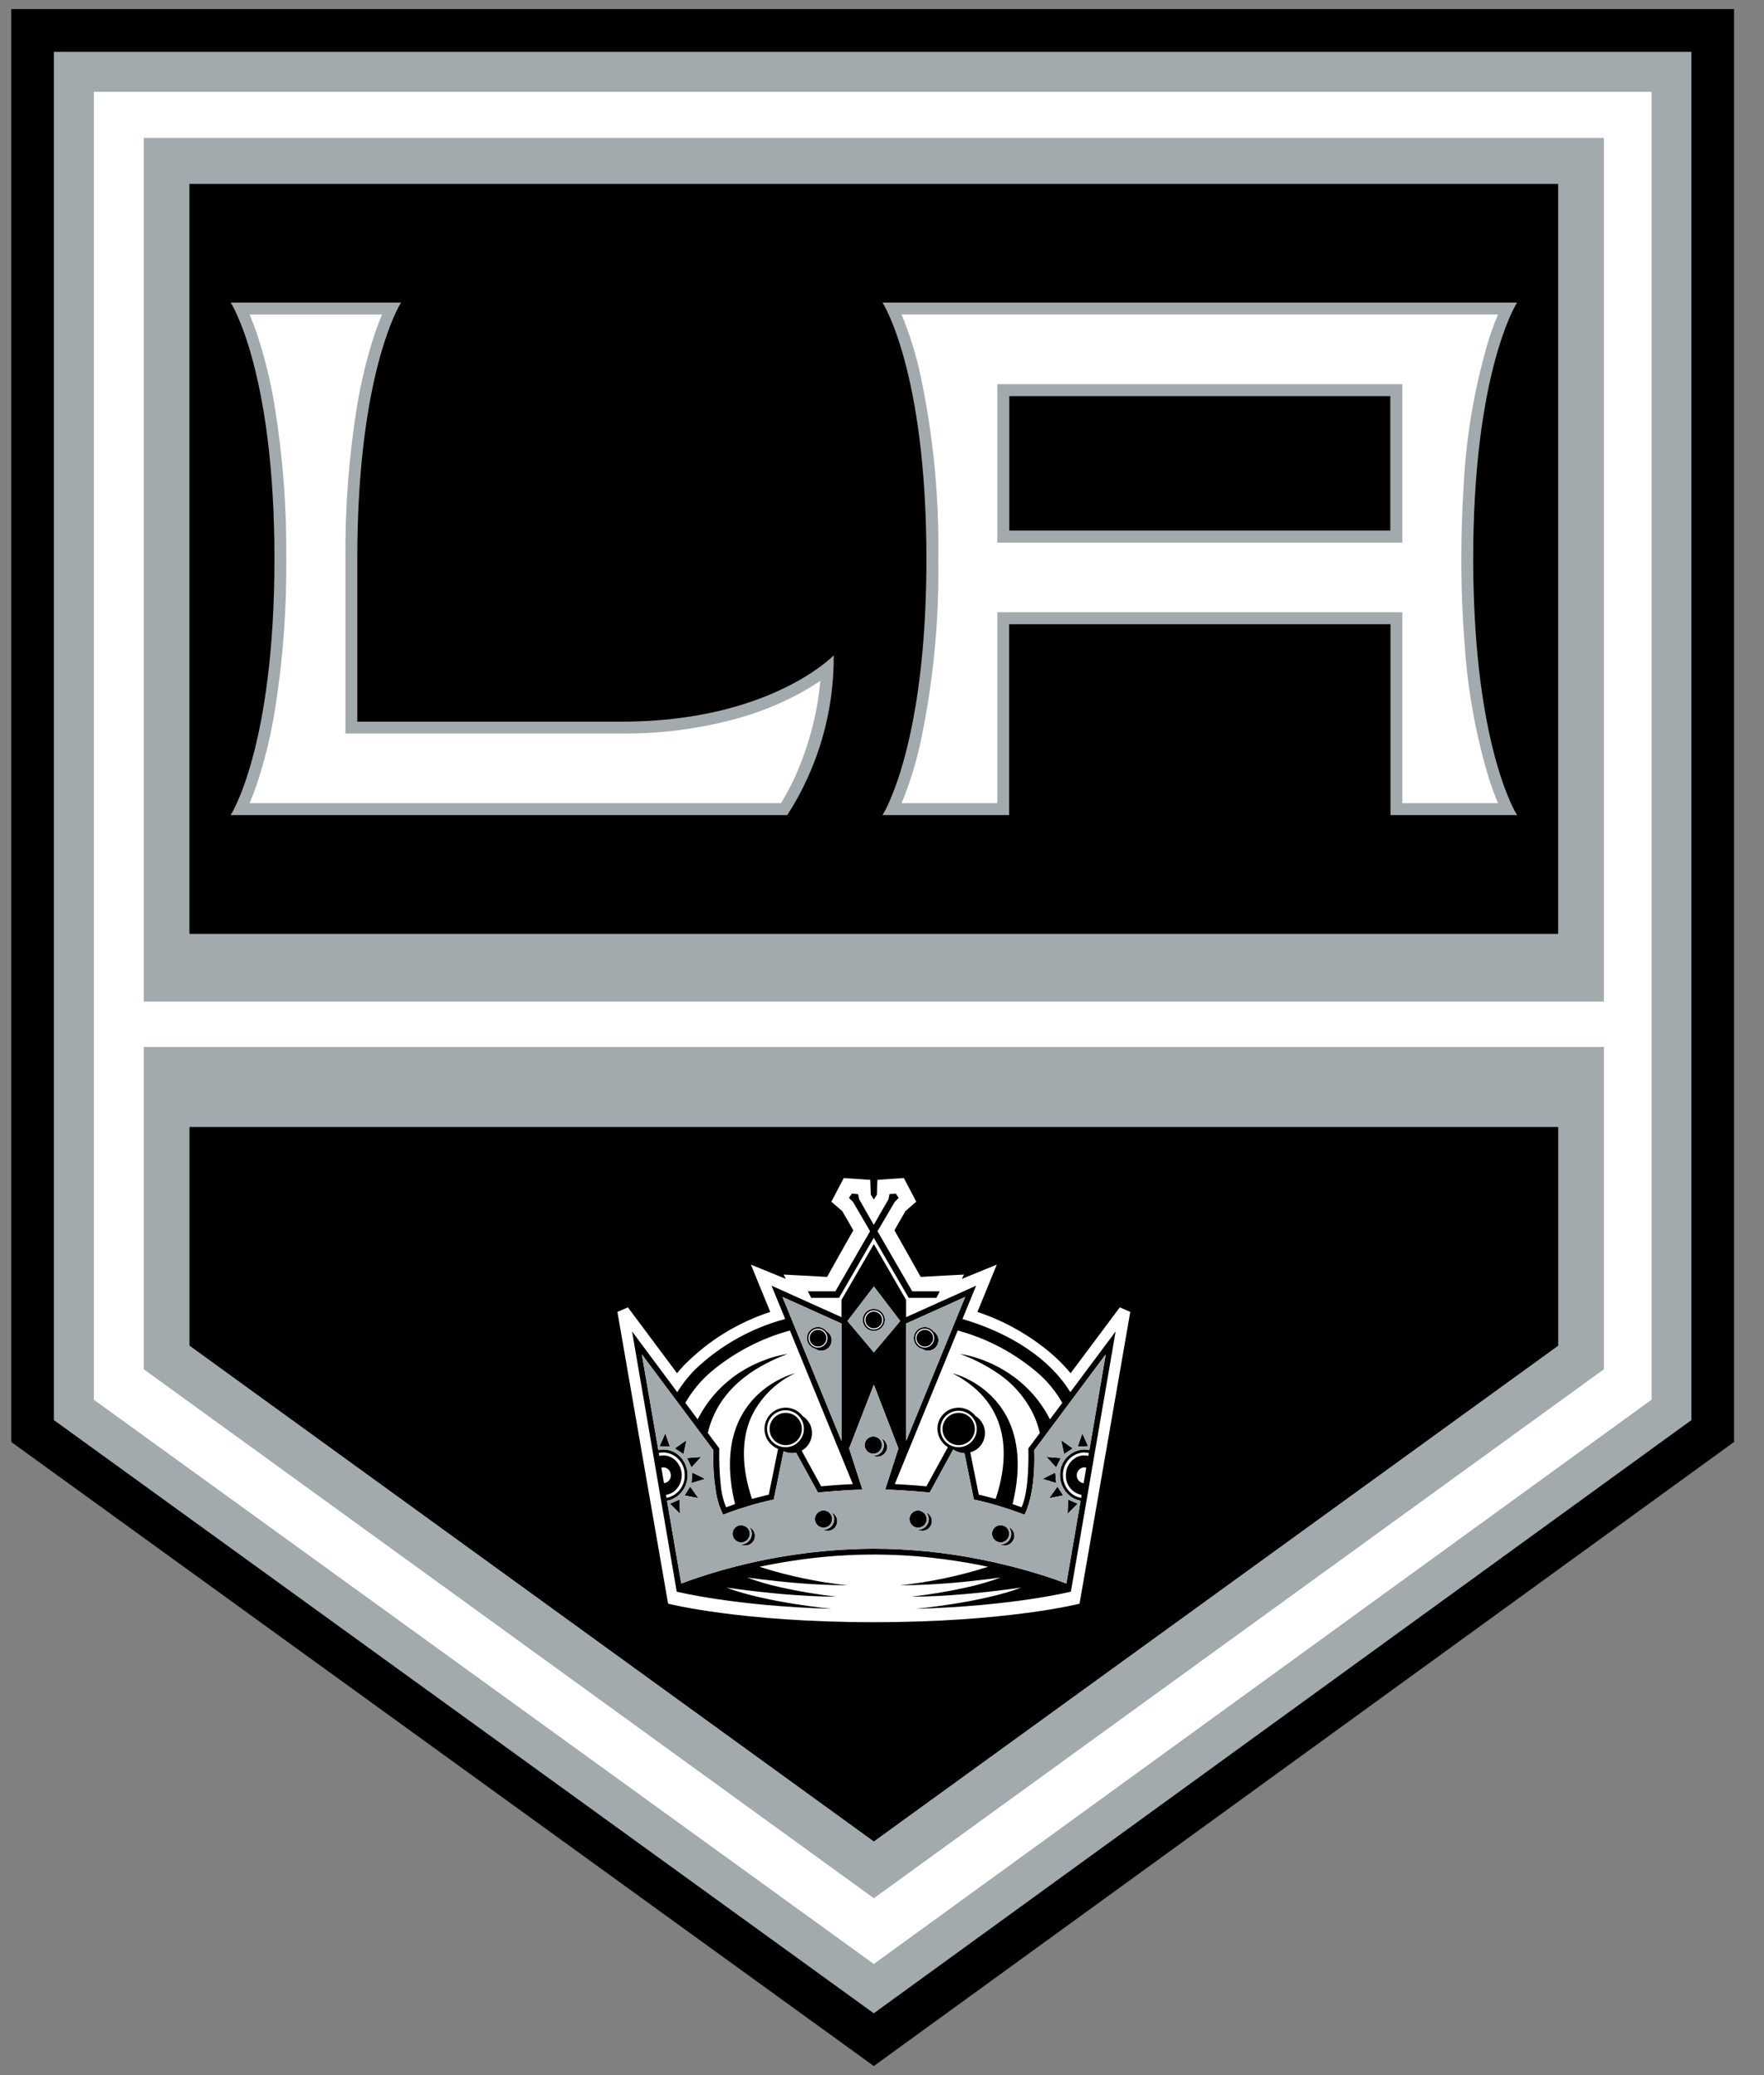
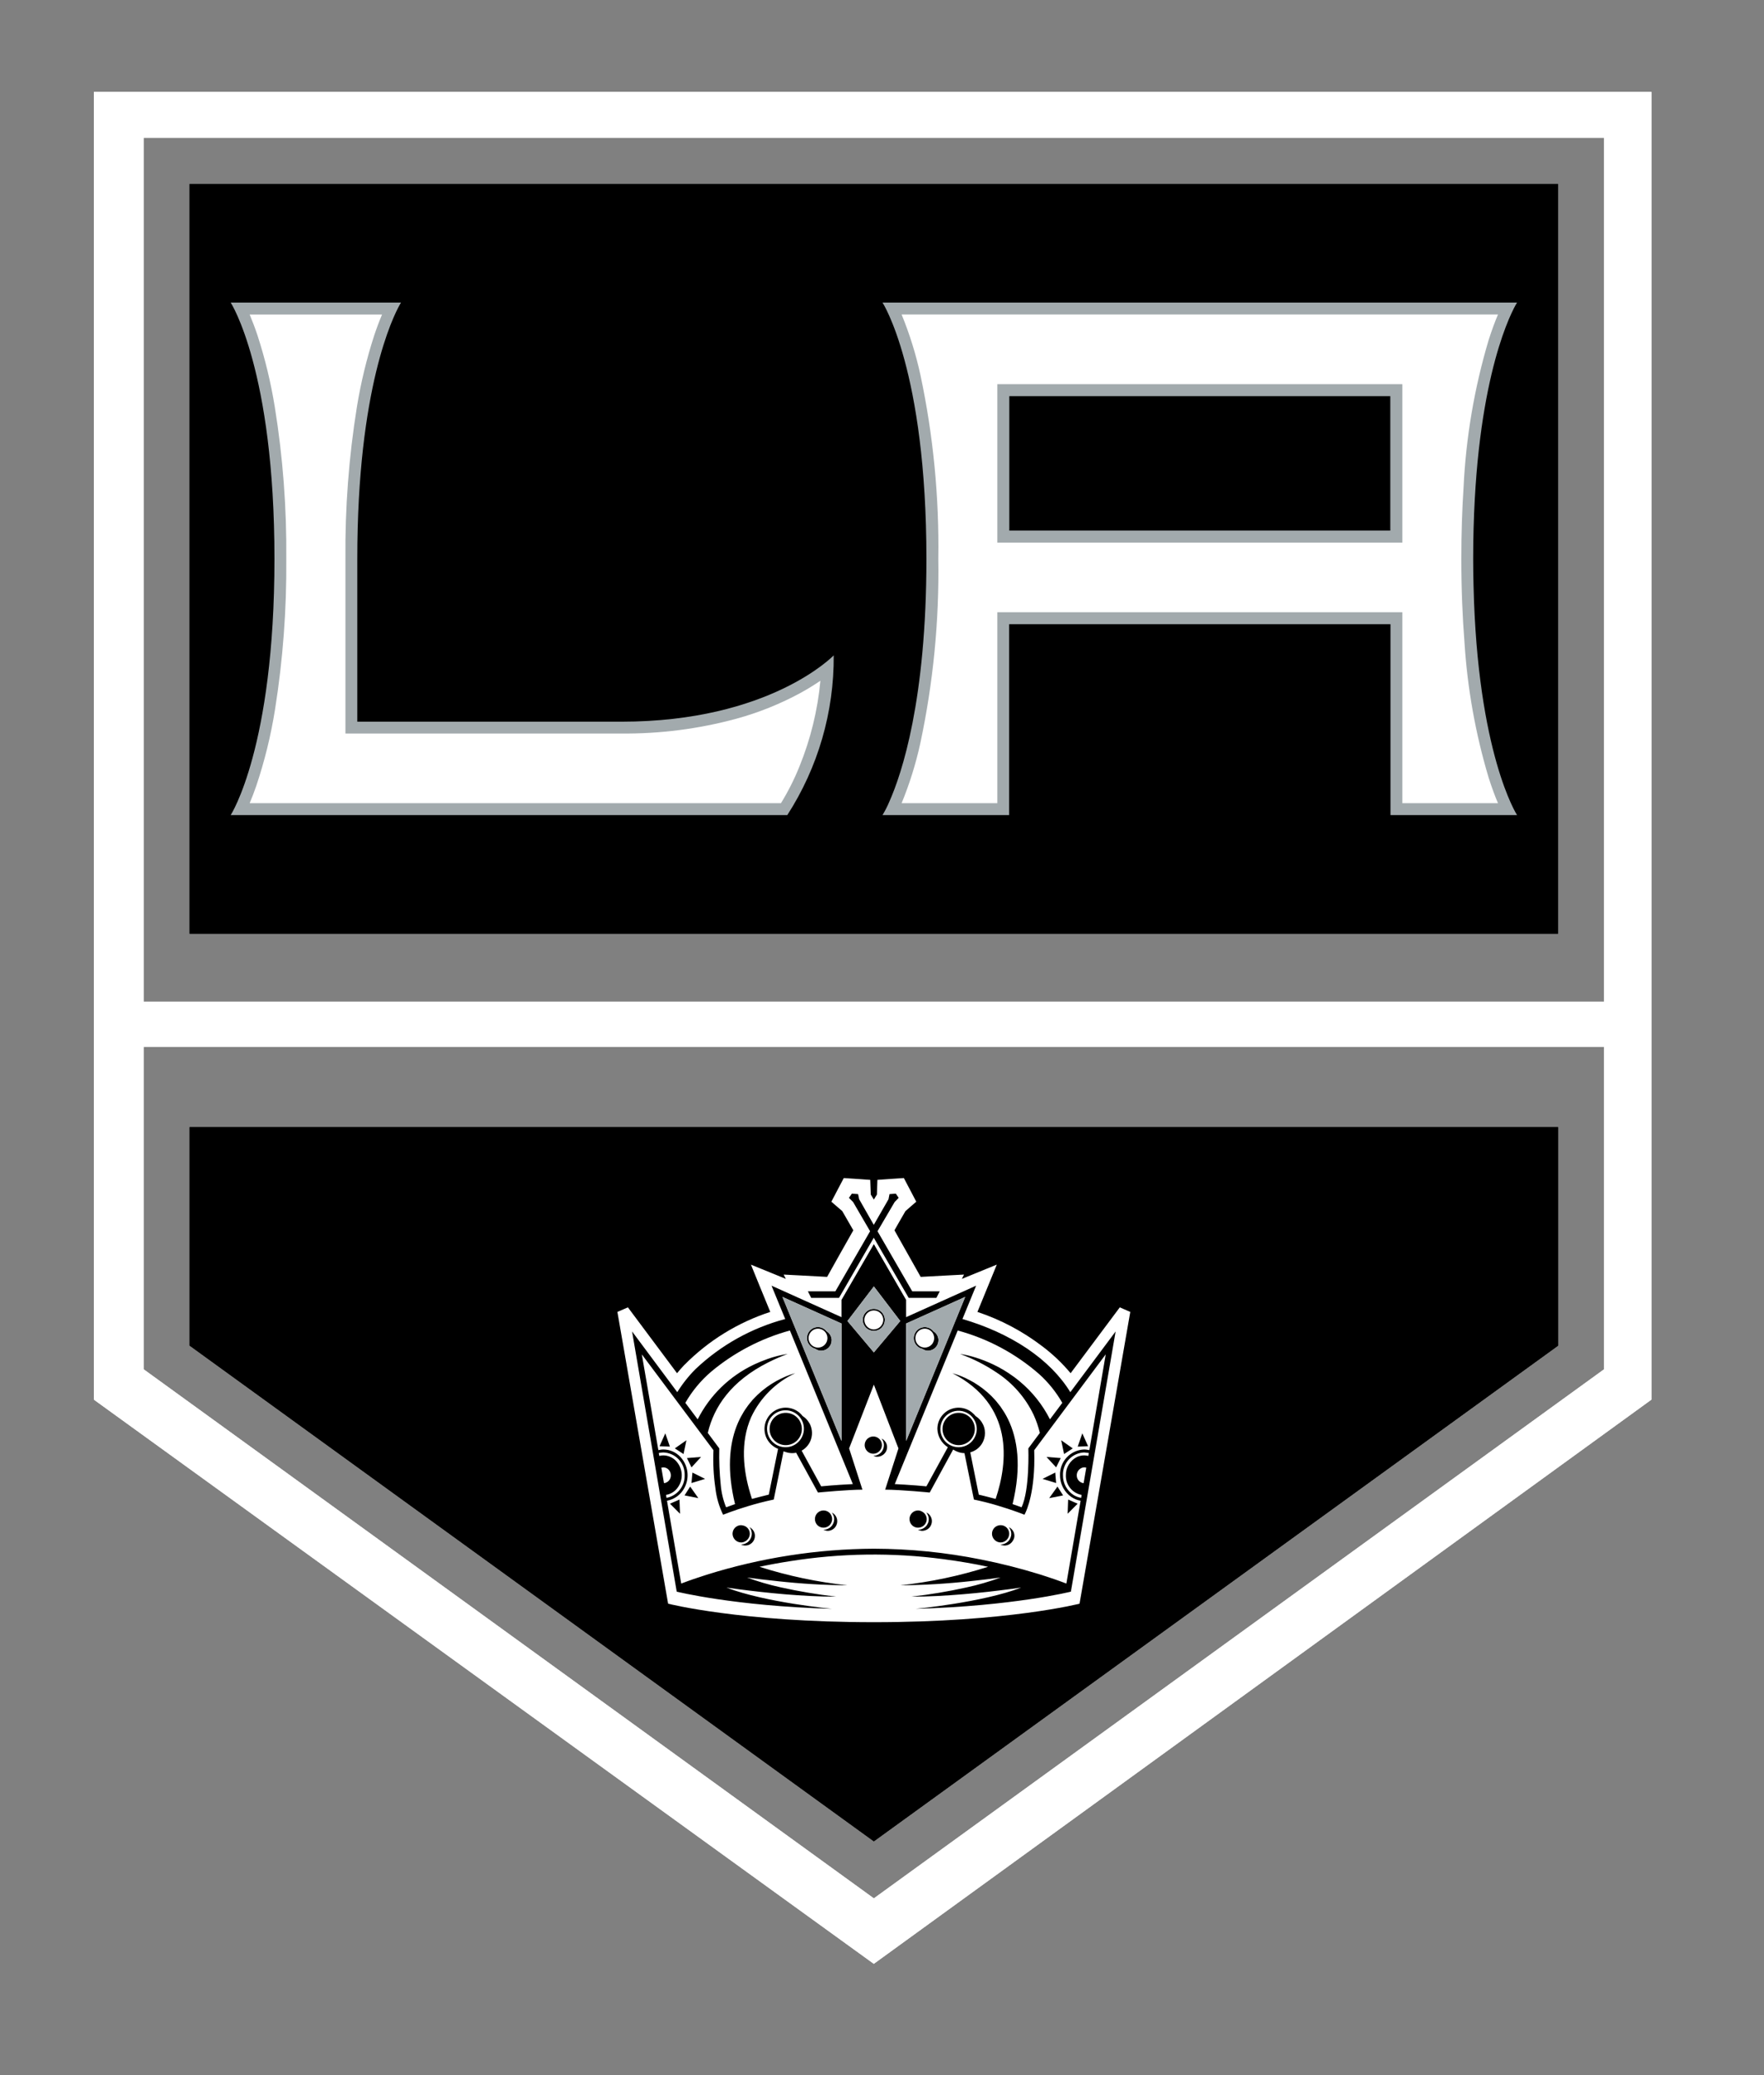
<svg xmlns="http://www.w3.org/2000/svg" width="51" height="60" viewBox="0 0 51 60" fill="none">
  <rect x="0" y="0" width="51" height="60" fill="#808080" stroke="none" />
  <g clip-path="url(#clip0_472_3355)">
-     <path d="M0.325 0.263V41.693L25.263 59.737L50.134 41.693V0.263H0.325V0.263Z" fill="black" />
-     <path d="M1.558 1.499V41.061L25.262 58.212L48.901 41.061V1.499H1.558Z" fill="#A2AAAD" />
    <path d="M25.263 56.782L47.745 40.469V2.658H2.714V40.469L22.513 54.793L25.263 56.782ZM4.152 3.983H46.377V28.964H4.152V3.983ZM4.152 30.27H46.377V39.591L25.265 54.889L25.264 54.889L16.74 48.712L4.152 39.591V30.27L4.152 30.27Z" fill="white" />
    <path d="M5.481 5.32H5.482V5.32H45.046V26.997H45.045V26.997H5.482V5.32H5.481Z" fill="#A2AAAD" />
    <path d="M5.482 32.591H5.482V38.906L25.264 53.239L25.264 53.239L45.047 38.907V32.591L5.482 32.591ZM45.046 26.997V5.32H5.481V26.997H45.046Z" fill="black" />
    <path d="M25.263 56.782L47.745 40.469V2.658H2.714V40.469L22.513 54.793L25.263 56.782ZM4.152 3.983H46.377V28.964H4.152V3.983ZM4.152 30.27H46.377V39.591L25.265 54.889L25.264 54.889L16.74 48.712L4.152 39.591V30.27L4.152 30.27Z" fill="white" />
    <path d="M45.046 26.997V5.32H5.481V26.997H45.046ZM5.482 32.591H5.482V38.906L25.264 53.239L25.264 53.239L45.047 38.907V32.591L5.482 32.591Z" fill="black" />
    <path d="M40.544 11.108H28.834V15.688H40.544V11.108ZM40.201 15.345H29.177V11.45H40.201V15.345H40.201Z" fill="#A2AAAD" />
    <path d="M17.96 20.867H10.33V16.159C10.33 11.21 11.369 9.144 11.563 8.801C11.583 8.766 11.594 8.749 11.594 8.749H6.67C6.675 8.756 7.935 10.71 7.935 16.158C7.935 21.616 6.67 23.567 6.67 23.567H22.762L22.763 23.566C23.65 22.191 24.116 20.586 24.104 18.949C24.087 18.966 22.25 20.867 17.96 20.867L17.96 20.867ZM42.592 16.158C42.592 15.545 42.609 14.979 42.637 14.452C42.862 10.289 43.86 8.749 43.86 8.749H25.515C25.52 8.756 26.784 10.71 26.784 16.158C26.784 20.252 26.07 22.373 25.713 23.177C25.657 23.312 25.59 23.442 25.515 23.567H29.176V18.048H40.201V23.567H43.86C43.856 23.561 42.712 21.789 42.602 16.918C42.596 16.672 42.592 16.42 42.592 16.158L42.592 16.158ZM40.201 15.345H29.177V11.45H40.2V15.345H40.201Z" fill="#A2AAAD" />
    <path d="M21.286 20.782C20.201 21.076 19.081 21.22 17.957 21.209H9.987V16.158C9.974 14.687 10.085 13.216 10.319 11.763C10.433 11.063 10.6 10.372 10.819 9.698C10.887 9.494 10.962 9.292 11.046 9.094H7.218C7.301 9.292 7.377 9.493 7.445 9.698C7.664 10.372 7.831 11.063 7.944 11.763C8.179 13.216 8.29 14.687 8.277 16.158V16.159C8.289 17.618 8.18 19.075 7.951 20.516C7.832 21.267 7.65 22.006 7.408 22.726C7.35 22.894 7.287 23.06 7.218 23.224H22.578C22.787 22.885 22.966 22.529 23.114 22.16C23.436 21.368 23.64 20.534 23.719 19.683C23.538 19.806 23.352 19.92 23.161 20.026C22.567 20.35 21.938 20.604 21.286 20.782V20.782ZM42.34 18.566C42.284 17.85 42.249 17.053 42.249 16.159C42.249 15.407 42.273 14.721 42.314 14.096C42.382 12.646 42.627 11.209 43.043 9.818C43.138 9.522 43.23 9.28 43.309 9.093H26.067C26.3 9.662 26.483 10.251 26.613 10.851C26.983 12.596 27.155 14.376 27.128 16.159C27.156 17.953 26.981 19.744 26.606 21.498C26.477 22.088 26.296 22.665 26.067 23.224H28.834V17.703H28.834V17.702H40.544V23.224H43.309C43.228 23.034 43.135 22.786 43.038 22.483C42.657 21.208 42.423 19.894 42.34 18.566V18.566ZM40.544 15.689H28.834V11.108H40.544V15.689H40.544Z" fill="white" />
    <path d="M32.375 37.801C32.373 37.804 31.177 39.405 30.954 39.704L30.954 39.704L30.953 39.705C30.712 39.416 30.438 39.156 30.138 38.929C29.571 38.495 28.936 38.158 28.259 37.933L28.259 37.933C28.328 37.764 28.571 37.172 28.713 36.825L28.819 36.565L28.53 36.683C28.29 36.781 28.05 36.879 27.809 36.978L27.81 36.977L27.809 36.977C27.839 36.914 27.871 36.855 27.871 36.853L27.3 36.883C27.01 36.898 26.702 36.915 26.618 36.92C26.605 36.898 26.582 36.857 26.553 36.804C26.457 36.634 26.287 36.331 26.137 36.065C26.006 35.833 25.892 35.63 25.86 35.573C25.886 35.527 25.933 35.444 25.983 35.356C26.068 35.207 26.162 35.042 26.178 35.018C26.195 35.001 26.265 34.941 26.335 34.881C26.414 34.813 26.491 34.746 26.491 34.746L26.132 34.062L25.773 34.086L25.367 34.115L25.364 34.209C25.36 34.32 25.354 34.494 25.353 34.539L25.299 34.627L25.265 34.684L25.264 34.683L25.264 34.684L25.216 34.605L25.175 34.539C25.173 34.472 25.16 34.117 25.16 34.115L24.827 34.091L24.395 34.062L24.235 34.366L24.036 34.746C24.036 34.746 24.312 34.982 24.351 35.018C24.375 35.056 24.599 35.449 24.671 35.573C24.59 35.714 23.998 36.764 23.913 36.92C23.819 36.914 23.464 36.895 23.155 36.879C22.889 36.865 22.657 36.853 22.657 36.853C22.657 36.853 22.675 36.888 22.697 36.933C22.705 36.948 22.712 36.962 22.719 36.977L22.72 36.978C22.648 36.948 22.553 36.909 22.45 36.867C22.124 36.734 21.721 36.57 21.711 36.566C21.713 36.571 21.831 36.862 21.96 37.178C22.085 37.484 22.22 37.814 22.27 37.933L22.269 37.933L22.269 37.933C21.332 38.238 20.482 38.762 19.788 39.464C19.785 39.466 19.782 39.469 19.779 39.472C19.772 39.479 19.767 39.486 19.76 39.493C19.696 39.561 19.634 39.632 19.574 39.705L19.523 39.636C19.209 39.216 18.154 37.801 18.154 37.801L17.85 37.933L19.316 46.369C19.316 46.369 21.405 46.904 25.264 46.904C29.122 46.904 31.211 46.369 31.211 46.369L32.678 37.933L32.495 37.853L32.375 37.801L32.375 37.801Z" fill="white" />
    <path d="M22.716 40.851C22.593 40.851 22.475 40.9 22.387 40.987C22.3 41.074 22.25 41.193 22.25 41.316V41.317C22.25 41.378 22.262 41.439 22.285 41.496C22.309 41.553 22.343 41.604 22.386 41.648C22.43 41.691 22.481 41.726 22.538 41.749C22.594 41.773 22.655 41.785 22.716 41.785C22.778 41.785 22.838 41.773 22.895 41.749C22.952 41.726 23.003 41.691 23.047 41.648C23.09 41.604 23.124 41.553 23.148 41.496C23.171 41.439 23.183 41.378 23.183 41.317V41.316C23.183 41.255 23.171 41.195 23.147 41.138C23.124 41.081 23.09 41.03 23.047 40.987C23.003 40.944 22.952 40.909 22.896 40.886C22.839 40.863 22.779 40.851 22.718 40.851L22.716 40.851ZM27.716 40.851C27.593 40.851 27.474 40.9 27.387 40.987C27.3 41.074 27.25 41.193 27.25 41.316V41.317C27.25 41.441 27.299 41.56 27.387 41.648C27.474 41.735 27.593 41.785 27.717 41.785C27.84 41.785 27.959 41.735 28.047 41.648C28.134 41.56 28.184 41.441 28.184 41.317V41.316C28.183 41.193 28.134 41.074 28.046 40.986C27.958 40.899 27.84 40.85 27.716 40.851Z" fill="black" />
    <path d="M30.945 40.253V40.253L30.942 40.249C30.869 40.13 30.789 40.016 30.702 39.907C30.614 39.796 30.52 39.69 30.42 39.589L30.412 39.581C30.309 39.478 30.202 39.38 30.089 39.287L30.074 39.274C29.959 39.181 29.841 39.093 29.719 39.009C29.709 39.003 29.7 38.997 29.691 38.99C29.554 38.898 29.413 38.812 29.268 38.732C29.119 38.649 28.966 38.573 28.811 38.502C28.65 38.429 28.487 38.362 28.321 38.301C28.165 38.244 28.008 38.192 27.849 38.145C27.842 38.143 27.834 38.141 27.826 38.138L27.826 38.138L28.073 37.535L28.221 37.175L28.221 37.174L26.197 38.084V37.585L25.265 35.973L25.264 35.973L24.329 37.585V38.085L24.328 38.084L22.306 37.174L22.493 37.63L22.702 38.138C21.731 38.396 20.84 38.893 20.11 39.585C19.909 39.786 19.731 40.011 19.581 40.253L18.275 38.498L18.274 38.498L18.724 41.119L19.565 46.021C19.565 46.021 21.232 46.438 24.044 46.517L24.048 46.517C24.048 46.517 22.137 46.338 21.001 45.903L21 45.903C21.13 45.921 21.26 45.939 21.391 45.956C21.768 46.005 22.212 46.056 22.682 46.096C23.169 46.137 23.681 46.166 24.174 46.166L24.178 46.166C23.634 46.104 23.095 46.013 22.561 45.894C22.233 45.822 21.912 45.728 21.597 45.612L21.6 45.613C21.862 45.648 22.162 45.685 22.481 45.718C23.151 45.792 23.824 45.832 24.498 45.838H24.501C23.637 45.745 22.785 45.566 21.958 45.302L21.957 45.302C22.244 45.241 22.533 45.188 22.823 45.143C24.298 44.906 25.799 44.885 27.28 45.082C27.743 45.143 28.176 45.218 28.568 45.302L28.567 45.302C27.741 45.566 26.89 45.745 26.028 45.838H26.031C26.712 45.832 27.393 45.791 28.07 45.716C28.357 45.686 28.645 45.651 28.931 45.612C28.609 45.73 28.279 45.826 27.943 45.899C27.417 46.016 26.885 46.105 26.349 46.166L26.352 46.166C26.848 46.166 27.363 46.137 27.853 46.095C28.341 46.054 28.803 46 29.189 45.949C29.309 45.933 29.423 45.918 29.527 45.903L29.526 45.903C28.392 46.338 26.479 46.517 26.479 46.517L26.485 46.517C29.296 46.438 30.961 46.021 30.961 46.021L32.254 38.499L32.254 38.498L30.945 40.253L30.945 40.253ZM26.198 41.664V38.268L26.784 38.004L27.905 37.499L27.905 37.5L26.767 40.278L26.198 41.666V41.664ZM27.689 38.47L27.689 38.47C28.559 38.706 29.363 39.136 30.042 39.729C30.308 39.969 30.535 40.25 30.712 40.561L30.713 40.562L30.385 41L30.356 41.039C30.142 40.616 29.844 40.242 29.48 39.94C29.43 39.898 29.378 39.858 29.326 39.819C29.29 39.792 29.255 39.768 29.219 39.744C29.203 39.733 29.187 39.721 29.171 39.71C29.137 39.687 29.104 39.667 29.07 39.646C29.053 39.635 29.035 39.624 29.018 39.613C28.985 39.594 28.952 39.576 28.919 39.558C28.902 39.548 28.884 39.538 28.867 39.528C28.834 39.511 28.802 39.495 28.77 39.479C28.753 39.471 28.736 39.462 28.72 39.454C28.688 39.438 28.657 39.425 28.625 39.411C28.61 39.404 28.594 39.396 28.578 39.39C28.545 39.376 28.513 39.363 28.482 39.35C28.469 39.345 28.456 39.34 28.444 39.335C28.41 39.322 28.377 39.31 28.345 39.299C28.336 39.296 28.327 39.292 28.318 39.289C28.282 39.277 28.248 39.266 28.215 39.255C28.211 39.254 28.206 39.252 28.202 39.251C28.057 39.205 27.908 39.17 27.758 39.149L27.755 39.148C28.131 39.284 28.489 39.466 28.821 39.69C29.281 39.992 29.649 40.414 29.885 40.911C29.961 41.078 30.021 41.252 30.064 41.431L29.731 41.879C29.731 41.88 29.774 43.077 29.535 43.582C29.485 43.563 29.434 43.545 29.383 43.527C29.348 43.515 29.314 43.503 29.275 43.49V43.49C29.541 42.39 29.419 41.599 29.144 41.035C29.112 40.97 29.078 40.906 29.04 40.844C29.014 40.801 28.986 40.761 28.959 40.721C28.948 40.704 28.937 40.687 28.926 40.671C28.897 40.631 28.867 40.594 28.837 40.558C28.825 40.544 28.814 40.528 28.803 40.515C28.773 40.479 28.741 40.447 28.71 40.414C28.698 40.402 28.686 40.388 28.674 40.376C28.642 40.343 28.609 40.314 28.576 40.284C28.565 40.274 28.554 40.263 28.543 40.253C28.508 40.223 28.473 40.194 28.437 40.167C28.428 40.16 28.419 40.152 28.41 40.145C28.374 40.118 28.337 40.091 28.3 40.066C28.293 40.061 28.285 40.056 28.278 40.051C28.241 40.026 28.203 40.003 28.167 39.98C28.161 39.977 28.156 39.974 28.151 39.97C28.11 39.947 28.071 39.925 28.033 39.905L28.029 39.903C27.874 39.819 27.709 39.753 27.539 39.706L27.538 39.706C29.312 40.623 29.147 42.26 28.786 43.339L28.786 43.34C28.701 43.317 28.61 43.293 28.515 43.269C28.443 43.25 28.371 43.233 28.298 43.216L28.11 42.283L28.052 41.994C28.16 41.964 28.258 41.904 28.332 41.819C28.407 41.735 28.455 41.63 28.471 41.519C28.487 41.407 28.471 41.293 28.423 41.191C28.376 41.089 28.3 41.003 28.205 40.943C28.18 40.912 28.153 40.884 28.123 40.859C28.035 40.779 27.926 40.727 27.808 40.709C27.692 40.691 27.572 40.707 27.463 40.755C27.355 40.803 27.264 40.882 27.199 40.982C27.135 41.082 27.101 41.198 27.101 41.317C27.105 41.423 27.134 41.526 27.187 41.618C27.24 41.71 27.314 41.788 27.404 41.845L26.784 42.976C26.687 42.966 26.586 42.959 26.486 42.95C26.377 42.941 26.268 42.934 26.157 42.927C26.062 42.922 25.966 42.915 25.869 42.911L27.689 38.47L27.689 38.47ZM27.716 41.845C27.622 41.845 27.529 41.82 27.447 41.772C27.366 41.724 27.298 41.655 27.253 41.572C27.207 41.489 27.185 41.395 27.188 41.301C27.191 41.206 27.219 41.114 27.27 41.034C27.321 40.954 27.392 40.889 27.477 40.847C27.561 40.804 27.656 40.785 27.75 40.792C27.845 40.799 27.935 40.831 28.013 40.885C28.091 40.939 28.152 41.013 28.192 41.099C28.223 41.166 28.239 41.239 28.24 41.313C28.241 41.387 28.225 41.46 28.195 41.528C28.155 41.622 28.088 41.701 28.003 41.758C27.918 41.814 27.818 41.844 27.716 41.845L27.716 41.845ZM25.263 37.198L25.265 37.196L26.028 38.196L25.265 39.103L25.263 39.102L24.501 38.196L25.263 37.198V37.198ZM22.622 37.5L22.622 37.499L24.158 38.191L24.329 38.268V41.666L24.204 41.362L22.622 37.5L22.622 37.5ZM19.814 40.562C20.01 40.22 20.263 39.915 20.563 39.659C21.227 39.104 22.003 38.698 22.838 38.47L22.838 38.471L24.657 42.911C24.538 42.916 24.42 42.923 24.302 42.931C24.113 42.943 23.925 42.958 23.742 42.976L23.731 42.957L23.177 41.945L23.177 41.944C23.244 41.907 23.303 41.857 23.35 41.797C23.398 41.737 23.433 41.668 23.454 41.594C23.475 41.52 23.481 41.443 23.472 41.367C23.463 41.291 23.439 41.217 23.402 41.15C23.401 41.148 23.399 41.147 23.398 41.146C23.351 41.063 23.285 40.994 23.205 40.943C23.112 40.821 22.977 40.739 22.827 40.711C22.677 40.683 22.522 40.713 22.392 40.794C22.263 40.874 22.168 41.001 22.126 41.148C22.084 41.295 22.099 41.453 22.166 41.59C22.235 41.728 22.352 41.835 22.495 41.892L22.227 43.216C22.215 43.219 22.205 43.222 22.193 43.224C22.03 43.263 21.88 43.303 21.74 43.34L21.74 43.339C21.723 43.286 21.706 43.232 21.69 43.178C21.494 42.526 21.392 41.711 21.718 40.974C21.98 40.415 22.43 39.967 22.989 39.706L22.987 39.706C22.882 39.734 22.78 39.77 22.681 39.815L22.679 39.816C22.644 39.831 22.608 39.848 22.569 39.867C22.563 39.869 22.558 39.873 22.552 39.876C22.517 39.893 22.482 39.911 22.445 39.931C22.437 39.936 22.428 39.942 22.419 39.947C22.384 39.967 22.349 39.987 22.313 40.01C22.302 40.016 22.292 40.024 22.281 40.031C22.246 40.054 22.211 40.077 22.175 40.103C22.164 40.111 22.153 40.12 22.142 40.128C22.106 40.155 22.07 40.182 22.034 40.212C22.023 40.221 22.012 40.232 22 40.242C21.965 40.272 21.929 40.303 21.894 40.337C21.883 40.347 21.872 40.36 21.861 40.371C21.826 40.406 21.79 40.441 21.756 40.479C21.745 40.492 21.735 40.505 21.725 40.518C21.691 40.557 21.657 40.597 21.625 40.641C21.615 40.654 21.606 40.669 21.596 40.683C21.564 40.727 21.532 40.772 21.502 40.821C21.492 40.837 21.483 40.856 21.473 40.873C21.445 40.921 21.416 40.97 21.39 41.022C21.355 41.094 21.322 41.169 21.293 41.244C21.085 41.79 21.016 42.519 21.251 43.49C21.164 43.519 21.078 43.55 20.992 43.582C20.909 43.376 20.857 43.159 20.838 42.938C20.801 42.587 20.787 42.233 20.796 41.879L20.594 41.608L20.463 41.431C20.464 41.427 20.465 41.424 20.466 41.42C20.642 40.685 21.129 39.935 22.215 39.39C22.396 39.299 22.582 39.218 22.772 39.148L22.77 39.148C22.571 39.178 22.376 39.227 22.187 39.295C22.183 39.297 22.177 39.299 22.172 39.301C22.052 39.343 21.933 39.392 21.818 39.446C21.81 39.45 21.803 39.453 21.796 39.456C21.793 39.457 21.791 39.459 21.788 39.46C21.09 39.792 20.52 40.347 20.171 41.039L19.85 40.609L19.814 40.562L19.814 40.562ZM23.056 41.716C22.962 41.799 22.841 41.844 22.716 41.845C22.591 41.846 22.469 41.804 22.372 41.724C22.275 41.645 22.209 41.533 22.186 41.41C22.163 41.287 22.184 41.159 22.245 41.05C22.307 40.94 22.404 40.856 22.522 40.812C22.639 40.767 22.768 40.766 22.886 40.807C23.004 40.849 23.104 40.931 23.168 41.039C23.232 41.147 23.255 41.274 23.235 41.398C23.214 41.522 23.151 41.635 23.056 41.716H23.056ZM19.197 42.884L19.12 42.436C19.127 42.434 19.134 42.433 19.141 42.433C19.154 42.43 19.167 42.428 19.18 42.427H19.18C19.211 42.428 19.241 42.435 19.268 42.448C19.296 42.461 19.32 42.48 19.339 42.504C19.375 42.547 19.395 42.6 19.395 42.656C19.396 42.712 19.377 42.767 19.34 42.809C19.304 42.851 19.253 42.878 19.197 42.884L19.197 42.884L19.197 42.884ZM19.27 43.309L19.256 43.224C19.391 43.201 19.512 43.126 19.592 43.014C19.67 42.91 19.711 42.783 19.71 42.652C19.709 42.522 19.666 42.396 19.587 42.292C19.541 42.228 19.479 42.175 19.409 42.139C19.338 42.102 19.26 42.082 19.18 42.081H19.18C19.14 42.081 19.101 42.086 19.062 42.097L19.046 42.012C19.09 42.002 19.135 41.997 19.18 41.996H19.18C19.264 41.999 19.346 42.018 19.422 42.053C19.499 42.088 19.567 42.137 19.624 42.199C19.681 42.26 19.726 42.332 19.755 42.41C19.784 42.489 19.798 42.572 19.795 42.656C19.799 42.81 19.748 42.959 19.652 43.079C19.556 43.199 19.421 43.28 19.27 43.309L19.27 43.309ZM31.351 42.756L31.329 42.884H31.329C31.274 42.878 31.223 42.851 31.186 42.809C31.149 42.767 31.13 42.712 31.131 42.656C31.131 42.616 31.142 42.577 31.162 42.542C31.181 42.507 31.21 42.478 31.245 42.458C31.275 42.439 31.31 42.428 31.346 42.427L31.346 42.428C31.367 42.426 31.387 42.429 31.406 42.436L31.351 42.756H31.351ZM31.479 42.013L31.465 42.096V42.097C31.426 42.086 31.386 42.081 31.346 42.081C31.275 42.081 31.205 42.097 31.14 42.126C31.041 42.174 30.958 42.25 30.901 42.344C30.843 42.438 30.814 42.546 30.816 42.656C30.812 42.789 30.856 42.92 30.939 43.024C31.022 43.128 31.14 43.199 31.27 43.224L31.265 43.265L31.259 43.309L31.257 43.308C31.184 43.297 31.114 43.271 31.05 43.234C30.952 43.173 30.871 43.088 30.815 42.987C30.759 42.886 30.73 42.772 30.732 42.656V42.656C30.729 42.572 30.742 42.489 30.772 42.41C30.801 42.332 30.845 42.26 30.902 42.199C30.959 42.137 31.028 42.088 31.104 42.053C31.18 42.018 31.262 41.999 31.346 41.996C31.363 41.997 31.38 41.999 31.397 42.002C31.424 42.004 31.452 42.008 31.479 42.012L31.479 42.013V42.013ZM31.968 39.161L31.495 41.928L31.495 41.929C31.48 41.926 31.464 41.923 31.449 41.921C31.416 41.914 31.382 41.91 31.347 41.91C31.156 41.916 30.975 41.998 30.843 42.138C30.712 42.278 30.641 42.464 30.647 42.656C30.647 42.843 30.715 43.023 30.839 43.163C30.915 43.251 31.012 43.318 31.121 43.36C31.16 43.374 31.2 43.385 31.242 43.392L31.242 43.392L30.964 45.01L30.831 45.786L30.83 45.787C30.66 45.721 30.381 45.621 30.017 45.508C29.473 45.341 28.919 45.201 28.36 45.091C27.341 44.886 26.304 44.782 25.265 44.779C23.624 44.787 21.993 45.042 20.427 45.533C20.181 45.611 19.936 45.695 19.695 45.787L19.392 44.022L19.284 43.392C19.39 43.373 19.491 43.329 19.578 43.265C19.665 43.201 19.737 43.117 19.787 43.021C19.863 42.88 19.893 42.718 19.873 42.559C19.854 42.4 19.785 42.251 19.677 42.132C19.614 42.063 19.537 42.007 19.452 41.969C19.366 41.931 19.274 41.91 19.18 41.91C19.145 41.91 19.11 41.914 19.075 41.921C19.061 41.924 19.047 41.926 19.034 41.929L19.034 41.928L18.556 39.16L18.556 39.16L20.627 41.931C20.611 42.3 20.63 42.669 20.684 43.034C20.714 43.299 20.789 43.557 20.906 43.797C20.906 43.797 21.209 43.674 21.636 43.546C21.856 43.48 22.108 43.412 22.37 43.358L22.564 42.405L22.653 41.964C22.676 41.973 22.7 41.98 22.724 41.987C22.781 42.005 22.839 42.015 22.899 42.016C22.939 42.017 22.978 42.012 23.017 42.004L23.018 42.004L23.224 42.38L23.648 43.154L23.648 43.155C23.648 43.155 23.887 43.132 24.175 43.11C24.433 43.091 24.731 43.072 24.934 43.072L24.549 41.879L24.81 41.207L25.263 40.039L25.265 40.037L25.918 41.731L25.976 41.879L25.591 43.072H25.592C25.814 43.072 26.149 43.094 26.422 43.115C26.678 43.135 26.88 43.155 26.88 43.155L26.88 43.154L27.558 41.91L27.559 41.911C27.562 41.912 27.564 41.914 27.565 41.917C27.612 41.947 27.663 41.971 27.716 41.988C27.771 42.006 27.827 42.015 27.884 42.016L28.157 43.358C28.385 43.405 28.61 43.462 28.834 43.529L28.836 43.529L28.84 43.531C29.293 43.665 29.619 43.797 29.619 43.797L29.619 43.796C29.622 43.791 29.871 43.372 29.902 42.372C29.906 42.236 29.906 42.089 29.901 41.931L30.89 40.605L31.968 39.16L31.968 39.161L31.968 39.161Z" fill="black" />
    <path d="M24.257 37.527L24.297 37.457L25.262 35.788L25.263 35.789L25.631 36.423L26.272 37.527H27.072L27.17 37.337H26.374L25.37 35.6L25.865 34.756L25.982 34.635L25.982 34.635L25.973 34.621L25.9 34.513H25.899L25.783 34.522L25.717 34.527L25.717 34.527L25.71 34.562L25.688 34.675L25.263 35.414L25.262 35.415L25.055 35.053L24.84 34.675L24.809 34.527L24.736 34.521L24.628 34.513H24.628L24.605 34.547L24.544 34.635L24.544 34.635L24.561 34.652L24.665 34.756L24.874 35.116L25.156 35.6L24.152 37.337L24.151 37.337H23.357L23.453 37.527L24.257 37.527ZM24.073 43.747C24.065 43.742 24.059 43.736 24.051 43.732L24.051 43.732C24.059 43.744 24.066 43.757 24.073 43.77C24.101 43.816 24.117 43.868 24.118 43.922C24.118 44.003 24.086 44.082 24.028 44.14C23.971 44.198 23.892 44.231 23.811 44.231H23.805L23.805 44.231C23.816 44.237 23.828 44.24 23.839 44.245C23.855 44.251 23.872 44.255 23.889 44.258C23.902 44.261 23.916 44.263 23.93 44.264C23.99 44.263 24.049 44.243 24.097 44.206C24.145 44.169 24.18 44.118 24.196 44.059C24.212 44.001 24.209 43.939 24.187 43.882C24.164 43.826 24.125 43.778 24.073 43.747L24.073 43.747ZM21.671 44.157L21.67 44.156C21.69 44.181 21.707 44.21 21.718 44.241C21.72 44.247 21.72 44.253 21.721 44.258C21.731 44.287 21.736 44.317 21.736 44.348C21.735 44.429 21.703 44.507 21.645 44.565C21.588 44.623 21.51 44.656 21.429 44.657H21.424C21.445 44.668 21.467 44.676 21.49 44.681C21.508 44.685 21.527 44.688 21.546 44.688C21.583 44.688 21.619 44.681 21.653 44.667C21.687 44.653 21.718 44.632 21.744 44.606C21.77 44.58 21.791 44.549 21.805 44.515C21.819 44.481 21.826 44.444 21.826 44.407V44.407C21.826 44.355 21.811 44.304 21.783 44.26C21.756 44.216 21.717 44.18 21.671 44.157L21.671 44.157ZM26.785 43.732C26.795 43.748 26.804 43.764 26.812 43.781C26.837 43.824 26.851 43.872 26.852 43.921L26.852 43.922C26.852 43.962 26.845 44.003 26.829 44.04C26.813 44.078 26.791 44.112 26.762 44.141C26.733 44.169 26.699 44.192 26.661 44.208C26.624 44.223 26.584 44.231 26.543 44.231H26.538L26.539 44.231C26.551 44.237 26.563 44.242 26.575 44.246C26.59 44.251 26.605 44.255 26.621 44.258C26.634 44.261 26.648 44.263 26.661 44.264C26.696 44.263 26.73 44.256 26.762 44.243C26.813 44.224 26.857 44.191 26.889 44.147C26.921 44.102 26.939 44.05 26.942 43.995C26.945 43.941 26.931 43.887 26.903 43.84C26.875 43.793 26.834 43.755 26.785 43.732L26.785 43.732ZM29.172 44.157L29.17 44.156C29.182 44.172 29.192 44.19 29.2 44.208C29.224 44.251 29.237 44.299 29.238 44.348C29.238 44.429 29.205 44.508 29.148 44.566C29.09 44.624 29.012 44.657 28.93 44.657H28.925C28.942 44.666 28.959 44.672 28.977 44.677C29 44.684 29.024 44.688 29.048 44.688C29.095 44.687 29.141 44.674 29.182 44.651C29.223 44.627 29.257 44.593 29.281 44.552C29.311 44.509 29.328 44.458 29.328 44.406C29.328 44.353 29.313 44.302 29.284 44.258C29.256 44.216 29.218 44.181 29.172 44.157V44.157ZM25.489 41.595L25.49 41.595C25.494 41.6 25.495 41.607 25.499 41.612C25.535 41.66 25.555 41.719 25.556 41.78C25.557 41.862 25.526 41.941 25.469 41.999C25.413 42.058 25.335 42.092 25.253 42.094C25.288 42.112 25.326 42.121 25.365 42.121C25.403 42.121 25.441 42.113 25.475 42.098C25.481 42.096 25.486 42.091 25.491 42.088C25.538 42.065 25.577 42.03 25.604 41.987C25.632 41.944 25.646 41.894 25.647 41.842C25.647 41.79 25.632 41.739 25.604 41.696C25.576 41.652 25.536 41.617 25.489 41.595L25.489 41.595ZM25.248 42.095C25.25 42.095 25.252 42.094 25.253 42.094C25.25 42.093 25.246 42.092 25.243 42.09L25.248 42.095V42.095Z" fill="black" />
    <path d="M24.058 43.921C24.058 43.855 24.031 43.792 23.985 43.745C23.938 43.699 23.875 43.673 23.809 43.673C23.744 43.673 23.68 43.699 23.634 43.745C23.587 43.792 23.561 43.855 23.561 43.921C23.56 43.986 23.586 44.05 23.631 44.097C23.677 44.144 23.74 44.17 23.805 44.171C23.807 44.171 23.808 44.171 23.809 44.171C23.875 44.171 23.938 44.145 23.985 44.099C24.031 44.053 24.058 43.989 24.058 43.924C24.058 43.923 24.058 43.922 24.058 43.921L24.058 43.921ZM21.429 44.599C21.468 44.598 21.507 44.587 21.541 44.568C21.582 44.547 21.616 44.515 21.64 44.476C21.664 44.437 21.677 44.392 21.678 44.347C21.678 44.286 21.655 44.228 21.615 44.183C21.574 44.138 21.518 44.11 21.458 44.104C21.449 44.102 21.439 44.1 21.43 44.099L21.429 44.099C21.396 44.098 21.363 44.105 21.333 44.117C21.303 44.129 21.276 44.148 21.252 44.17C21.229 44.194 21.211 44.221 21.198 44.251C21.186 44.282 21.179 44.314 21.179 44.347C21.18 44.413 21.206 44.477 21.253 44.524C21.299 44.571 21.362 44.598 21.429 44.599H21.429L21.429 44.599ZM26.64 44.151C26.682 44.134 26.719 44.105 26.746 44.068C26.773 44.031 26.789 43.987 26.792 43.941C26.795 43.895 26.785 43.85 26.763 43.809C26.742 43.769 26.709 43.735 26.669 43.713C26.632 43.688 26.588 43.674 26.543 43.673C26.477 43.673 26.414 43.699 26.368 43.745C26.322 43.792 26.295 43.855 26.295 43.921C26.295 43.955 26.302 43.988 26.314 44.019C26.333 44.064 26.365 44.103 26.405 44.13C26.446 44.157 26.494 44.171 26.543 44.171C26.576 44.171 26.609 44.164 26.64 44.151L26.64 44.151ZM28.93 44.599C28.996 44.597 29.059 44.57 29.105 44.523C29.151 44.476 29.177 44.413 29.178 44.347C29.178 44.281 29.152 44.218 29.106 44.172C29.06 44.125 28.997 44.099 28.932 44.099H28.931L28.93 44.099C28.898 44.098 28.865 44.104 28.835 44.117C28.804 44.129 28.777 44.147 28.753 44.17C28.73 44.193 28.712 44.221 28.699 44.251C28.686 44.281 28.68 44.314 28.68 44.347C28.68 44.413 28.707 44.477 28.754 44.524C28.8 44.571 28.864 44.598 28.93 44.599H28.93V44.599ZM25.345 42.013C25.39 41.993 25.428 41.961 25.456 41.919C25.483 41.878 25.497 41.83 25.497 41.78C25.496 41.715 25.47 41.652 25.423 41.606C25.376 41.56 25.314 41.534 25.248 41.534C25.183 41.534 25.12 41.56 25.073 41.606C25.026 41.652 25 41.715 24.999 41.78C24.999 41.83 25.013 41.878 25.04 41.919C25.067 41.961 25.106 41.993 25.151 42.013C25.181 42.026 25.214 42.033 25.248 42.033C25.281 42.033 25.314 42.026 25.345 42.013L25.345 42.013ZM19.235 41.445L19.235 41.443L19.16 41.611L19.069 41.815L19.068 41.816L19.207 41.821L19.368 41.827H19.368L19.335 41.732L19.235 41.445ZM19.51 41.879L19.511 41.879L19.617 41.948L19.762 42.042L19.762 42.041L19.846 41.643L19.836 41.65L19.51 41.879ZM19.992 42.428L20.269 42.126L20.269 42.126L19.861 42.158L19.992 42.428H19.992ZM20.019 42.578L20.001 42.778L19.992 42.88L20.385 42.761L20.384 42.76L20.019 42.578ZM19.954 42.983L19.954 42.983L19.791 43.238L20.19 43.317L20.075 43.154L19.954 42.983ZM19.644 43.358L19.505 43.419L19.37 43.478L19.417 43.525L19.659 43.767L19.661 43.769L19.645 43.358L19.644 43.358ZM31.458 41.815L31.318 41.503L31.291 41.443V41.443L31.275 41.491L31.158 41.828L31.458 41.815L31.458 41.815ZM30.682 41.644L30.681 41.643L30.764 42.042L30.766 42.041L30.866 41.976L31.015 41.879L30.829 41.748L30.682 41.644ZM30.535 42.428L30.535 42.427L30.648 42.197L30.667 42.158L30.256 42.126L30.535 42.428ZM30.509 42.577L30.142 42.76L30.142 42.761L30.534 42.88L30.509 42.577ZM30.334 43.317L30.736 43.238L30.573 42.983L30.334 43.317ZM31.156 43.478L31.094 43.451L30.882 43.358V43.358L30.867 43.769V43.769L30.981 43.654L31.156 43.478ZM25.582 38.167C25.582 38.125 25.574 38.083 25.558 38.044C25.542 38.005 25.519 37.969 25.489 37.939C25.459 37.909 25.424 37.886 25.385 37.87C25.346 37.853 25.305 37.845 25.263 37.845H25.262C25.22 37.844 25.179 37.853 25.14 37.869C25.101 37.885 25.066 37.908 25.036 37.938C25.007 37.967 24.983 38.002 24.967 38.041C24.951 38.08 24.943 38.121 24.943 38.163C24.943 38.205 24.951 38.247 24.967 38.286C24.983 38.324 25.007 38.36 25.036 38.389C25.066 38.419 25.101 38.442 25.14 38.458C25.179 38.474 25.22 38.482 25.262 38.482H25.262C25.346 38.483 25.427 38.45 25.487 38.391C25.547 38.331 25.581 38.251 25.582 38.167L25.582 38.167ZM25.262 38.441C25.19 38.44 25.122 38.41 25.071 38.359C25.02 38.308 24.991 38.239 24.99 38.167C24.99 38.13 24.996 38.094 25.01 38.061C25.024 38.027 25.044 37.997 25.069 37.971C25.095 37.945 25.125 37.925 25.158 37.911C25.192 37.897 25.228 37.89 25.264 37.89C25.3 37.89 25.336 37.897 25.369 37.911C25.402 37.925 25.433 37.945 25.458 37.971C25.484 37.997 25.504 38.027 25.517 38.061C25.531 38.094 25.538 38.13 25.538 38.167C25.535 38.239 25.505 38.308 25.454 38.359C25.403 38.41 25.334 38.439 25.262 38.441V38.441ZM26.834 39.055C26.871 39.054 26.907 39.047 26.942 39.033C26.947 39.031 26.951 39.029 26.955 39.027C27.021 38.997 27.073 38.944 27.104 38.879C27.121 38.841 27.131 38.8 27.132 38.759C27.132 38.757 27.133 38.755 27.133 38.753C27.133 38.701 27.12 38.651 27.095 38.606C27.07 38.561 27.034 38.524 26.991 38.497C26.962 38.461 26.927 38.431 26.887 38.41C26.841 38.385 26.79 38.372 26.738 38.372C26.695 38.372 26.653 38.38 26.614 38.397C26.56 38.419 26.514 38.456 26.48 38.503C26.446 38.55 26.425 38.605 26.42 38.663C26.415 38.72 26.426 38.779 26.451 38.831C26.476 38.883 26.515 38.927 26.563 38.959C26.593 38.978 26.625 38.992 26.66 39C26.672 39.007 26.684 39.013 26.696 39.019C26.737 39.042 26.783 39.055 26.83 39.055C26.831 39.055 26.832 39.055 26.834 39.055L26.834 39.055ZM26.465 38.691V38.69C26.465 38.654 26.471 38.619 26.485 38.586C26.499 38.553 26.519 38.522 26.544 38.497C26.569 38.471 26.599 38.451 26.632 38.438C26.666 38.424 26.701 38.417 26.737 38.417C26.773 38.417 26.808 38.424 26.841 38.438C26.874 38.451 26.904 38.471 26.929 38.497C26.955 38.522 26.975 38.553 26.988 38.586C27.002 38.619 27.009 38.654 27.009 38.69V38.691C27.009 38.726 27.002 38.762 26.988 38.795C26.975 38.828 26.955 38.859 26.929 38.884C26.904 38.909 26.874 38.93 26.841 38.943C26.808 38.957 26.773 38.964 26.737 38.964C26.701 38.964 26.665 38.957 26.632 38.943C26.599 38.93 26.569 38.909 26.544 38.884C26.519 38.859 26.499 38.828 26.485 38.795C26.471 38.762 26.465 38.726 26.465 38.691ZM23.903 38.497C23.898 38.491 23.892 38.486 23.888 38.481C23.857 38.446 23.82 38.417 23.777 38.398C23.735 38.379 23.689 38.369 23.642 38.37C23.596 38.37 23.55 38.381 23.508 38.401C23.466 38.422 23.429 38.451 23.4 38.487C23.371 38.524 23.35 38.566 23.339 38.611C23.328 38.657 23.326 38.704 23.335 38.75C23.345 38.795 23.364 38.839 23.391 38.876C23.419 38.914 23.454 38.945 23.495 38.967C23.519 38.981 23.545 38.993 23.572 39L23.573 39C23.622 39.036 23.681 39.056 23.742 39.055C23.744 39.055 23.745 39.055 23.746 39.055C23.784 39.054 23.82 39.047 23.855 39.033C23.859 39.031 23.863 39.029 23.867 39.028C23.918 39.004 23.962 38.967 23.994 38.919C24.025 38.872 24.043 38.817 24.044 38.76C24.044 38.757 24.046 38.755 24.046 38.753C24.045 38.701 24.032 38.651 24.007 38.606C23.982 38.561 23.946 38.524 23.903 38.497L23.903 38.497ZM23.923 38.691C23.923 38.763 23.894 38.833 23.843 38.884C23.792 38.936 23.722 38.965 23.65 38.965C23.577 38.965 23.508 38.936 23.456 38.884C23.405 38.833 23.376 38.763 23.376 38.691V38.69C23.377 38.618 23.405 38.548 23.457 38.497C23.508 38.446 23.577 38.417 23.65 38.417C23.722 38.417 23.791 38.446 23.843 38.497C23.894 38.548 23.923 38.618 23.923 38.69V38.691H23.923Z" fill="black" />
-     <path d="M25.262 37.923C25.23 37.923 25.199 37.929 25.169 37.942C25.14 37.954 25.114 37.972 25.091 37.995C25.069 38.018 25.051 38.045 25.039 38.074C25.027 38.104 25.021 38.135 25.021 38.167C25.021 38.231 25.047 38.292 25.092 38.337C25.137 38.382 25.198 38.407 25.261 38.407H25.262C25.294 38.407 25.325 38.401 25.355 38.389C25.384 38.377 25.411 38.36 25.433 38.338C25.456 38.315 25.474 38.289 25.486 38.26C25.498 38.23 25.505 38.199 25.505 38.167C25.505 38.103 25.48 38.041 25.435 37.995C25.389 37.949 25.328 37.923 25.263 37.923L25.262 37.923ZM26.738 38.45C26.691 38.45 26.644 38.464 26.604 38.491C26.564 38.517 26.533 38.555 26.515 38.6C26.497 38.644 26.492 38.693 26.501 38.74C26.511 38.787 26.534 38.83 26.568 38.864C26.602 38.898 26.645 38.921 26.692 38.93C26.739 38.939 26.788 38.934 26.832 38.916C26.876 38.897 26.914 38.866 26.94 38.826C26.966 38.786 26.98 38.739 26.98 38.691V38.691C26.98 38.627 26.955 38.566 26.91 38.52C26.865 38.475 26.804 38.45 26.74 38.45H26.738V38.45ZM23.65 38.45C23.619 38.45 23.587 38.455 23.558 38.467C23.529 38.479 23.502 38.497 23.48 38.519C23.457 38.541 23.439 38.568 23.427 38.597C23.415 38.626 23.408 38.657 23.408 38.689V38.691C23.408 38.723 23.414 38.755 23.426 38.784C23.438 38.813 23.456 38.84 23.478 38.863C23.5 38.885 23.527 38.903 23.556 38.916C23.586 38.928 23.617 38.934 23.649 38.934H23.65C23.714 38.935 23.776 38.909 23.822 38.864C23.867 38.818 23.893 38.756 23.893 38.692V38.691C23.893 38.659 23.887 38.628 23.875 38.599C23.862 38.569 23.845 38.543 23.822 38.52C23.8 38.498 23.773 38.48 23.744 38.468C23.715 38.456 23.683 38.45 23.652 38.45H23.65L23.65 38.45Z" fill="black" />
    <path d="M24.329 41.665V38.268L24.158 38.191L22.622 37.5L24.205 41.362L24.329 41.665L24.329 41.665ZM24.044 38.76C24.044 38.8 24.035 38.839 24.018 38.876C24.002 38.912 23.979 38.945 23.95 38.972C23.925 38.995 23.898 39.014 23.867 39.028C23.829 39.045 23.788 39.054 23.747 39.055C23.745 39.055 23.744 39.056 23.743 39.056C23.682 39.056 23.623 39.037 23.573 39.001C23.546 38.993 23.52 38.982 23.496 38.967C23.455 38.945 23.42 38.914 23.393 38.876C23.366 38.839 23.347 38.796 23.338 38.75C23.329 38.705 23.331 38.658 23.342 38.613C23.353 38.568 23.374 38.526 23.403 38.49C23.432 38.454 23.469 38.425 23.51 38.404C23.552 38.384 23.597 38.373 23.643 38.372C23.69 38.371 23.736 38.381 23.778 38.4C23.82 38.418 23.858 38.446 23.888 38.481C23.893 38.487 23.899 38.491 23.904 38.497C23.947 38.524 23.983 38.562 24.008 38.606C24.033 38.651 24.046 38.702 24.046 38.753C24.046 38.755 24.045 38.758 24.044 38.76L24.044 38.76ZM27.905 37.5L26.784 38.004L26.199 38.268V41.664L26.767 40.278L27.905 37.5L27.905 37.5ZM26.661 39.001C26.626 38.993 26.593 38.978 26.564 38.959C26.506 38.921 26.462 38.866 26.439 38.801C26.415 38.737 26.413 38.666 26.433 38.6C26.452 38.534 26.493 38.476 26.548 38.435C26.603 38.394 26.67 38.372 26.739 38.372C26.791 38.372 26.842 38.385 26.887 38.41C26.927 38.432 26.963 38.461 26.991 38.497C27.035 38.524 27.07 38.562 27.095 38.606C27.12 38.651 27.133 38.702 27.133 38.753C27.133 38.755 27.132 38.757 27.132 38.759C27.131 38.833 27.102 38.904 27.052 38.957C27.024 38.987 26.992 39.01 26.956 39.027C26.951 39.029 26.947 39.031 26.942 39.033C26.908 39.047 26.871 39.054 26.834 39.055C26.833 39.055 26.832 39.056 26.83 39.056C26.784 39.055 26.738 39.042 26.697 39.019C26.684 39.014 26.672 39.008 26.661 39.001L26.661 39.001ZM26.027 38.196L25.264 37.198L24.501 38.196L25.264 39.102L26.027 38.196ZM25.263 38.482H25.262C25.221 38.483 25.179 38.474 25.14 38.459C25.102 38.443 25.067 38.419 25.037 38.389C25.007 38.36 24.984 38.325 24.968 38.286C24.951 38.247 24.943 38.206 24.943 38.164C24.943 38.122 24.951 38.08 24.968 38.041C24.984 38.003 25.007 37.968 25.037 37.938C25.067 37.908 25.102 37.885 25.14 37.869C25.179 37.853 25.221 37.845 25.262 37.845H25.263C25.305 37.845 25.346 37.853 25.385 37.87C25.424 37.886 25.459 37.909 25.489 37.939C25.519 37.969 25.543 38.005 25.559 38.044C25.575 38.083 25.583 38.124 25.583 38.166V38.167C25.582 38.251 25.548 38.332 25.488 38.391C25.428 38.45 25.347 38.483 25.263 38.482H25.263Z" fill="#A2AAAD" />
-     <path d="M30.89 40.605L29.901 41.931C29.907 42.089 29.906 42.236 29.902 42.372C29.872 43.378 29.62 43.796 29.62 43.796H29.62L29.619 43.797C29.619 43.797 29.293 43.665 28.84 43.531L28.837 43.529L28.834 43.529C28.61 43.462 28.383 43.406 28.154 43.358L27.884 42.017C27.827 42.016 27.771 42.006 27.716 41.988C27.663 41.971 27.612 41.947 27.565 41.917C27.564 41.914 27.562 41.912 27.559 41.911L27.559 41.91L26.88 43.154H26.88L26.88 43.155C26.88 43.155 26.679 43.135 26.422 43.115C26.149 43.094 25.814 43.073 25.592 43.073L25.592 43.072H25.592L25.976 41.879L25.918 41.731L25.264 40.039L24.811 41.207L24.551 41.88L24.934 43.073C24.732 43.073 24.434 43.091 24.175 43.11C23.887 43.132 23.648 43.155 23.648 43.155L23.648 43.154L23.646 43.154L23.224 42.38L23.018 42.004C22.979 42.013 22.939 42.017 22.898 42.017C22.839 42.016 22.78 42.006 22.724 41.987C22.7 41.98 22.677 41.972 22.653 41.964L22.564 42.405L22.372 43.358C22.109 43.412 21.856 43.48 21.636 43.546C21.209 43.674 20.906 43.797 20.906 43.797C20.789 43.557 20.714 43.299 20.685 43.034C20.63 42.669 20.61 42.3 20.624 41.931L18.557 39.16L19.034 41.928C19.048 41.926 19.062 41.924 19.075 41.921C19.11 41.914 19.145 41.91 19.181 41.91C19.274 41.91 19.367 41.931 19.452 41.969C19.538 42.007 19.614 42.063 19.677 42.132C19.785 42.25 19.854 42.4 19.874 42.559C19.894 42.718 19.863 42.88 19.787 43.021C19.737 43.117 19.665 43.201 19.578 43.265C19.491 43.329 19.39 43.373 19.284 43.392L19.392 44.022L19.696 45.786C19.938 45.695 20.181 45.61 20.427 45.533C21.992 45.041 23.622 44.787 25.262 44.778C26.303 44.782 27.34 44.886 28.36 45.091C28.92 45.202 29.473 45.341 30.018 45.508C30.381 45.621 30.66 45.721 30.831 45.786L30.964 45.01L31.242 43.392C31.201 43.385 31.16 43.374 31.121 43.36C31.012 43.319 30.915 43.251 30.839 43.163C30.715 43.023 30.647 42.843 30.647 42.656C30.642 42.464 30.712 42.278 30.843 42.138C30.975 41.998 31.156 41.916 31.348 41.91C31.382 41.91 31.416 41.914 31.449 41.92C31.465 41.923 31.48 41.925 31.495 41.928L31.968 39.161L30.89 40.605L30.89 40.605ZM19.659 43.769L19.417 43.526L19.37 43.478L19.506 43.419L19.645 43.358V43.358L19.645 43.358L19.661 43.769L19.659 43.767V43.769H19.659ZM19.368 41.828L19.207 41.821L19.069 41.816L19.069 41.816L19.067 41.816L19.16 41.612L19.235 41.443L19.236 41.445L19.236 41.443L19.336 41.733L19.369 41.827H19.368L19.368 41.828ZM19.762 42.042L19.762 42.041V42.042L19.618 41.949L19.511 41.88L19.511 41.88L19.51 41.879L19.836 41.65L19.846 41.643L19.762 42.042ZM19.862 42.158L20.27 42.126L20.27 42.126H20.27L19.993 42.429V42.429L19.862 42.158H19.862ZM19.791 43.239L19.954 42.984V42.984L19.955 42.983L20.076 43.154L20.191 43.317L19.791 43.239L19.791 43.239ZM19.992 42.881L20.001 42.778L20.018 42.577L20.384 42.76H20.384L20.385 42.761L19.992 42.88V42.881ZM21.18 44.347C21.18 44.314 21.186 44.282 21.198 44.252C21.211 44.221 21.229 44.194 21.253 44.171C21.276 44.148 21.303 44.13 21.334 44.117C21.364 44.105 21.396 44.099 21.429 44.099L21.43 44.099H21.43C21.44 44.1 21.449 44.102 21.458 44.105C21.518 44.11 21.574 44.139 21.615 44.183C21.656 44.228 21.678 44.286 21.678 44.347C21.678 44.393 21.665 44.438 21.641 44.476C21.616 44.515 21.582 44.547 21.542 44.568C21.508 44.587 21.469 44.598 21.43 44.599L21.429 44.599H21.429C21.363 44.598 21.299 44.571 21.253 44.524C21.206 44.477 21.18 44.413 21.179 44.347L21.18 44.347ZM21.548 44.688C21.528 44.688 21.509 44.685 21.49 44.681C21.467 44.675 21.445 44.668 21.424 44.657H21.425L21.424 44.657H21.43C21.511 44.655 21.589 44.622 21.646 44.565C21.703 44.507 21.736 44.429 21.737 44.348C21.736 44.317 21.731 44.287 21.721 44.258C21.72 44.253 21.72 44.246 21.718 44.241C21.707 44.21 21.691 44.181 21.67 44.156L21.671 44.157L21.67 44.155C21.717 44.179 21.756 44.215 21.784 44.259C21.812 44.304 21.826 44.355 21.827 44.407C21.827 44.482 21.797 44.553 21.745 44.606C21.693 44.658 21.622 44.688 21.548 44.688L21.548 44.688ZM23.561 43.921C23.561 43.872 23.576 43.824 23.603 43.783C23.631 43.742 23.669 43.711 23.715 43.692C23.76 43.673 23.81 43.668 23.858 43.678C23.906 43.687 23.95 43.711 23.985 43.745C24.019 43.78 24.043 43.824 24.053 43.872C24.063 43.92 24.058 43.97 24.04 44.016C24.022 44.061 23.99 44.1 23.95 44.128C23.909 44.155 23.861 44.17 23.813 44.171C23.812 44.171 23.811 44.171 23.81 44.171C23.777 44.171 23.745 44.165 23.715 44.153C23.685 44.141 23.658 44.122 23.635 44.1C23.611 44.077 23.593 44.05 23.581 44.02C23.568 43.99 23.561 43.957 23.561 43.925C23.561 43.924 23.561 43.922 23.561 43.921L23.561 43.921ZM23.931 44.264C23.917 44.263 23.903 44.261 23.889 44.258C23.872 44.255 23.855 44.251 23.839 44.245C23.828 44.24 23.816 44.236 23.805 44.231H23.806L23.805 44.231H23.81C23.891 44.231 23.97 44.199 24.028 44.141C24.085 44.083 24.118 44.005 24.118 43.923V43.922C24.117 43.868 24.101 43.816 24.073 43.77C24.066 43.757 24.058 43.744 24.05 43.731L24.052 43.732L24.051 43.732C24.059 43.736 24.066 43.742 24.073 43.747C24.114 43.771 24.147 43.805 24.171 43.846C24.194 43.887 24.206 43.934 24.207 43.981C24.207 44.055 24.179 44.127 24.127 44.179C24.075 44.233 24.005 44.263 23.931 44.264H23.931ZM24.998 41.78C25 41.714 25.026 41.652 25.073 41.606C25.12 41.56 25.183 41.534 25.248 41.534C25.314 41.534 25.377 41.56 25.424 41.606C25.47 41.652 25.497 41.714 25.498 41.78C25.498 41.847 25.472 41.911 25.425 41.959C25.378 42.006 25.315 42.033 25.248 42.033C25.215 42.033 25.182 42.026 25.151 42.013C25.106 41.994 25.067 41.961 25.04 41.92C25.013 41.878 24.998 41.83 24.998 41.78L24.998 41.78ZM25.492 42.088C25.486 42.091 25.482 42.096 25.476 42.098C25.441 42.113 25.403 42.121 25.366 42.121C25.327 42.121 25.288 42.111 25.254 42.094C25.252 42.094 25.25 42.095 25.248 42.095L25.243 42.09C25.246 42.092 25.25 42.093 25.254 42.094C25.335 42.092 25.413 42.058 25.47 41.999C25.526 41.941 25.557 41.862 25.557 41.78C25.556 41.719 25.536 41.66 25.499 41.612C25.496 41.606 25.494 41.6 25.49 41.595L25.49 41.595L25.49 41.595C25.537 41.617 25.576 41.652 25.605 41.695C25.632 41.739 25.647 41.79 25.648 41.842C25.647 41.893 25.632 41.944 25.604 41.987C25.577 42.03 25.538 42.065 25.492 42.088V42.088ZM26.315 44.019C26.302 43.988 26.295 43.955 26.295 43.921C26.296 43.855 26.322 43.792 26.368 43.746C26.415 43.699 26.478 43.673 26.543 43.673C26.608 43.676 26.669 43.703 26.715 43.749C26.762 43.795 26.789 43.856 26.793 43.921C26.794 43.97 26.779 44.019 26.752 44.06C26.725 44.101 26.686 44.133 26.64 44.152C26.609 44.164 26.576 44.171 26.543 44.171C26.494 44.172 26.447 44.157 26.406 44.13C26.365 44.103 26.334 44.065 26.315 44.019L26.315 44.019ZM26.762 44.243C26.73 44.256 26.696 44.263 26.662 44.264C26.648 44.263 26.634 44.261 26.621 44.258C26.606 44.255 26.59 44.251 26.575 44.246C26.563 44.241 26.55 44.237 26.538 44.231H26.539L26.538 44.231H26.543C26.584 44.231 26.623 44.223 26.661 44.208C26.698 44.193 26.733 44.17 26.761 44.142C26.79 44.113 26.813 44.08 26.828 44.042C26.844 44.005 26.852 43.965 26.853 43.924C26.853 43.923 26.853 43.922 26.853 43.921C26.851 43.872 26.837 43.824 26.812 43.781C26.804 43.764 26.795 43.747 26.784 43.731L26.785 43.732C26.834 43.755 26.875 43.793 26.903 43.84C26.931 43.886 26.945 43.941 26.942 43.995C26.94 44.05 26.921 44.102 26.889 44.146C26.857 44.191 26.813 44.224 26.762 44.243H26.762ZM28.68 44.347C28.68 44.314 28.687 44.282 28.699 44.251C28.712 44.221 28.73 44.194 28.754 44.17C28.777 44.147 28.805 44.129 28.835 44.117C28.865 44.105 28.898 44.099 28.931 44.099L28.932 44.099C28.964 44.099 28.996 44.105 29.026 44.117C29.055 44.13 29.083 44.148 29.105 44.17C29.128 44.193 29.147 44.22 29.159 44.25C29.172 44.28 29.178 44.312 29.178 44.344C29.178 44.345 29.178 44.346 29.178 44.347C29.178 44.413 29.152 44.476 29.106 44.523C29.06 44.571 28.997 44.598 28.932 44.599L28.931 44.599H28.931C28.864 44.598 28.801 44.571 28.754 44.524C28.707 44.477 28.681 44.414 28.68 44.347L28.68 44.347ZM29.282 44.552C29.258 44.593 29.224 44.627 29.183 44.651C29.142 44.675 29.096 44.688 29.049 44.688C29.025 44.688 29.001 44.684 28.978 44.677C28.96 44.672 28.942 44.666 28.926 44.657H28.927L28.926 44.657H28.932C29.013 44.656 29.091 44.623 29.148 44.565C29.206 44.507 29.238 44.429 29.238 44.347C29.237 44.298 29.224 44.251 29.2 44.208C29.192 44.19 29.182 44.172 29.17 44.156L29.173 44.157L29.172 44.156C29.218 44.179 29.256 44.215 29.284 44.258C29.313 44.302 29.329 44.353 29.328 44.406C29.328 44.458 29.311 44.509 29.282 44.552L29.282 44.552ZM30.882 43.358L30.882 43.358V43.358L31.094 43.451L31.157 43.478L30.982 43.654L30.868 43.769L30.868 43.769L30.867 43.769L30.881 43.358L30.882 43.358ZM30.142 42.76L30.51 42.577V42.578H30.51L30.535 42.88L30.142 42.761L30.142 42.761L30.142 42.76H30.142ZM30.736 43.239L30.335 43.317L30.573 42.984L30.736 43.239ZM30.648 42.198L30.538 42.429L30.536 42.427L30.535 42.429L30.257 42.126L30.667 42.158L30.648 42.198ZM30.867 41.976L30.766 42.042L30.765 42.042L30.681 41.644L30.682 41.644L30.682 41.643L30.829 41.748L31.015 41.879L30.867 41.976ZM31.458 41.816L31.158 41.828L31.275 41.491L31.292 41.443L31.292 41.443L31.292 41.443L31.319 41.503L31.459 41.816H31.458V41.816V41.816Z" fill="#A2AAAD" />
  </g>
  <defs>
    <clipPath id="clip0_472_3355">
      <rect width="49.809" height="59.474" fill="white" transform="translate(0.325 0.263)" />
    </clipPath>
  </defs>
</svg>